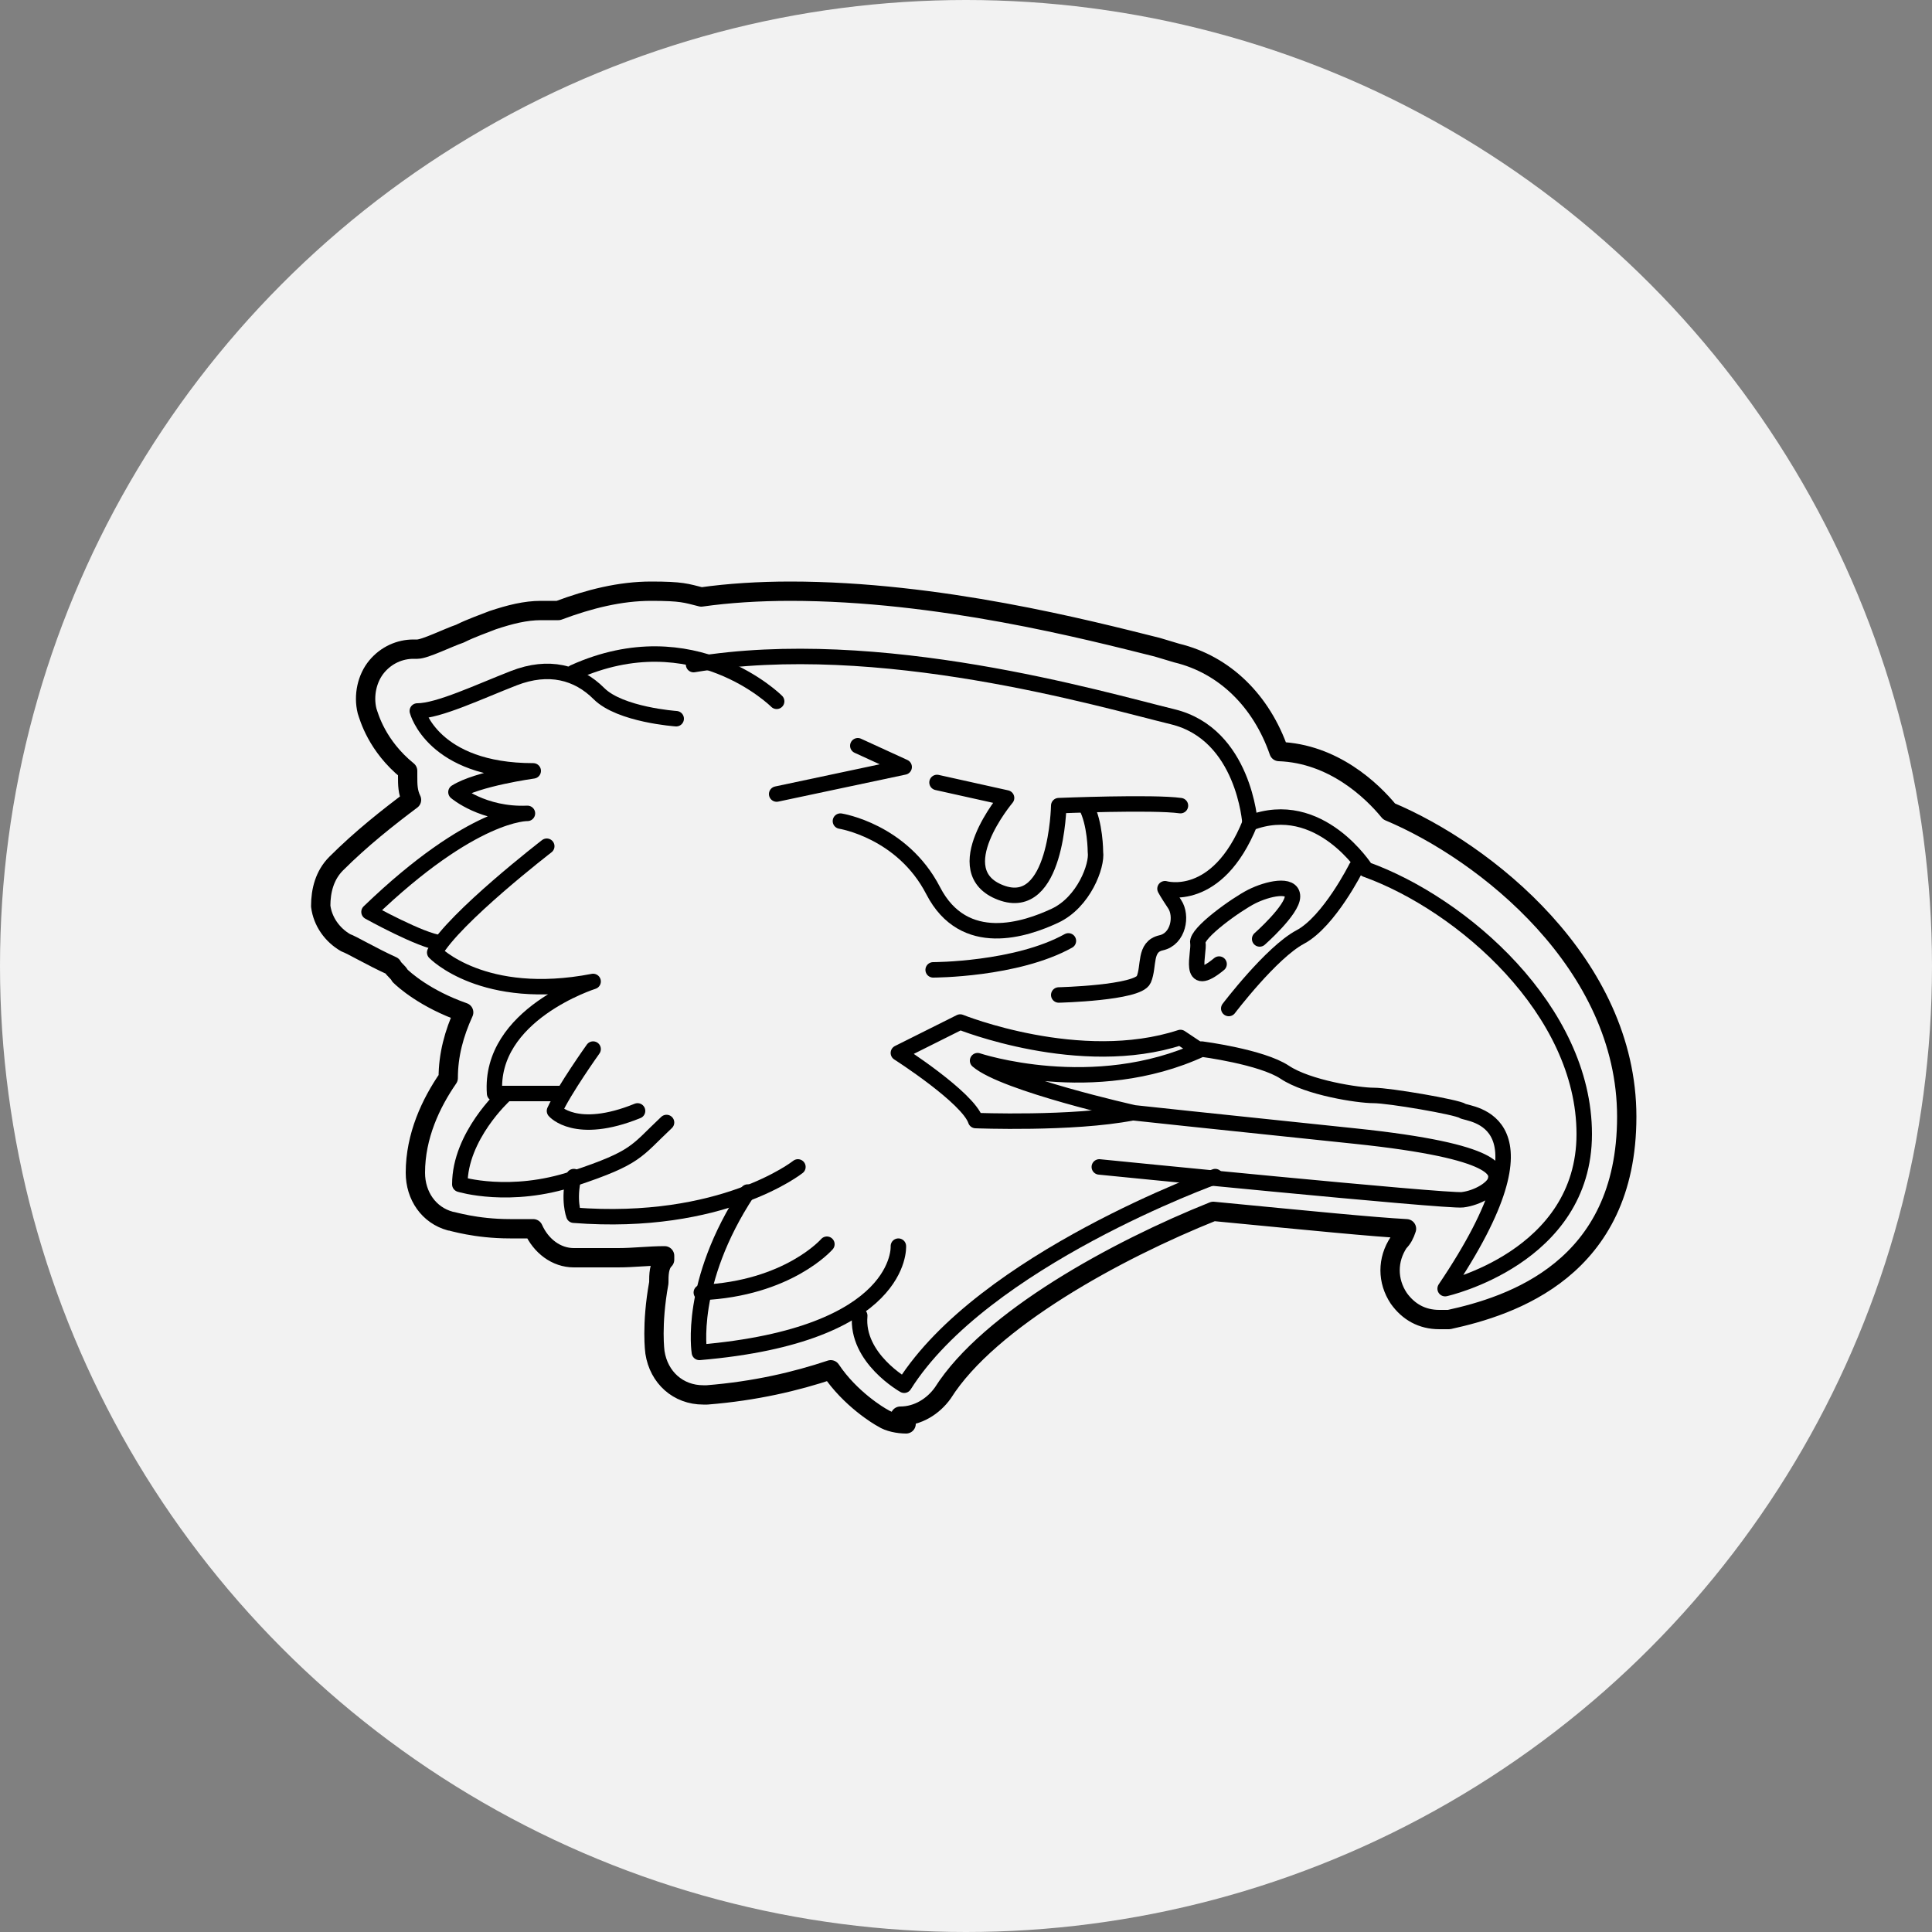
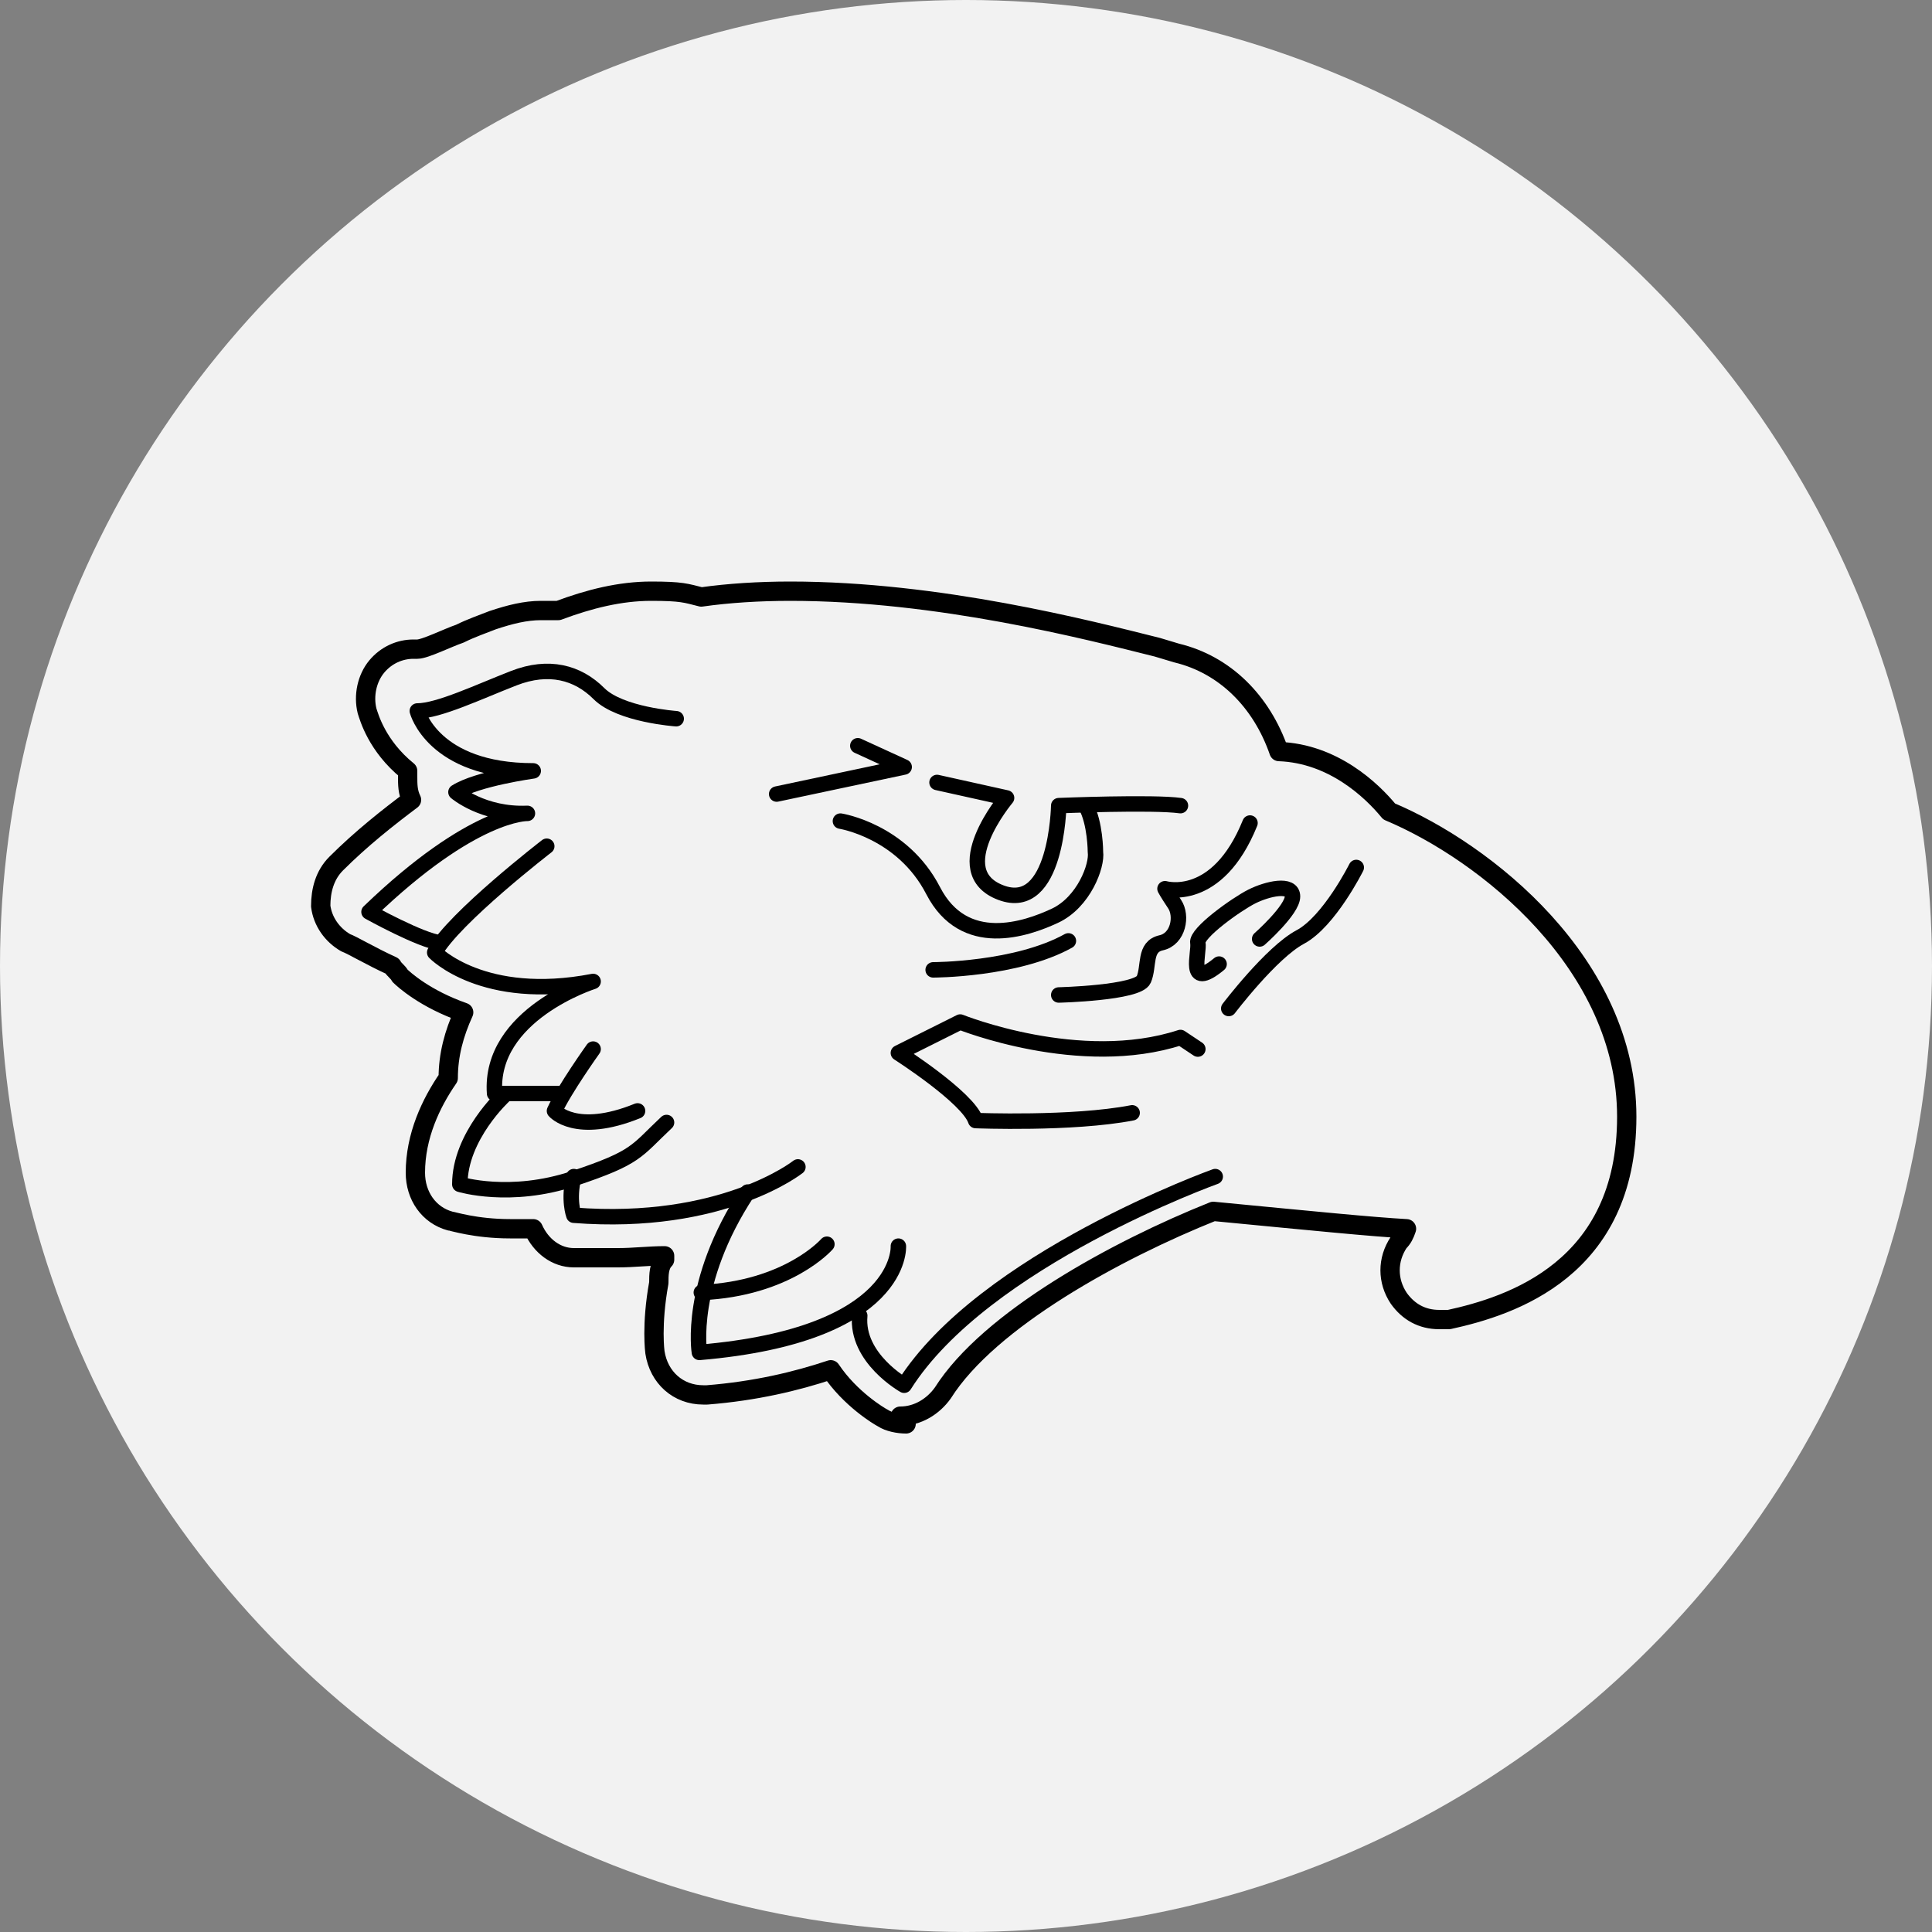
<svg xmlns="http://www.w3.org/2000/svg" viewBox="0 0 100 100" version="1.1" id="Calque_1">
  <rect x="0" y="0" width="100" height="100" fill="#808080" stroke="none" />
  <defs>
    <style>
      .st0, .st1, .st2 {
        fill: none;
      }

      .st1, .st2 {
        stroke: #000;
        stroke-linecap: round;
        stroke-linejoin: round;
      }

      .st3 {
        fill: #55ff9c;
      }

      .st2 {
        stroke-width: .8px;
      }

      .st4 {
        opacity: .2;
      }

      .st5 {
        fill: #f2f2f2;
      }
    </style>
  </defs>
  <g>
    <g class="st4" id="Ellipse_48">
      <circle r="40.5" cy="50.2" cx="50.6" class="st3" />
    </g>
    <g id="Ellipse_481">
      <circle r="50" cy="50" cx="50" class="st5" />
      <circle r="49.5" cy="50" cx="50" class="st0" />
    </g>
  </g>
-   <path d="M40.2,36.3s-4.3-4.3-10.5-1.5" class="st2" />
  <path d="M35,37.2s-2.9-.2-4-1.3-2.6-1.5-4.4-.8-3.9,1.7-5,1.7c0,0,.8,3.1,6,3.1,0,0-2.9.4-4,1.1,0,0,1.4,1.2,3.7,1.1,0,0-2.8-.1-8.2,5.1,0,0,2.7,1.5,3.7,1.6" class="st2" />
  <path d="M28.3,43.8s-4.8,3.7-5.8,5.5c0,0,2.5,2.6,8.2,1.5,0,0-5.4,1.7-5.1,5.8h3.4" class="st2" />
  <path d="M30.7,54.3s-1.5,2.1-2,3.2c0,0,1.1,1.3,4.3,0" class="st2" />
  <path d="M26.1,56.7s-2.3,2.1-2.3,4.6c0,0,2.6.8,5.9-.3s3.2-1.4,4.8-2.9" class="st2" />
  <path d="M41.3,60.4s-3.9,3.1-11.6,2.5c0,0-.3-.8,0-2" class="st2" />
  <path d="M42.8,64.4s-2,2.3-6.5,2.5" class="st2" />
  <path d="M46.5,64.5s.3,4.6-10.3,5.5c0,0-.6-3.6,2.5-8.3" class="st2" />
  <path d="M62.9,60.9s-12,4.3-16.1,10.8c0,0-2.5-1.4-2.3-3.6" class="st2" />
-   <path d="M56.9,60.4s18,1.8,18.8,1.7,1.6-.6,1.7-1,.4-1.5-7.3-2.3-11.4-1.2-11.4-1.2c0,0-6.7-1.5-8.1-2.7,0,0,6,2,11.6-.6,0,0,3.1.4,4.3,1.2s3.8,1.2,4.6,1.2,4.3.6,4.6.8,5.1.3-.9,9.2c0,0,7.2-1.6,7.2-8s-6.3-11.9-11.3-13.7c0,0-2.4-3.8-6-2.4,0,0-.3-4.6-4-5.5s-15.2-4.3-24.8-2.7" class="st2" />
  <path d="M62,54.3l-.9-.6c-5.2,1.7-11.4-.8-11.4-.8l-3.2,1.6s3.6,2.3,4,3.5c0,0,5,.2,8.1-.4" class="st2" />
  <polyline points="44.4 38.6 46.8 39.7 40.2 41.1" class="st2" />
  <path d="M48.5,40.5l3.6.8s-3.2,3.8-.3,4.9,3-4.5,3-4.5c0,0,4.9-.2,6.3,0" class="st2" />
  <path d="M43.5,42.5s3.2.5,4.8,3.6,4.8,2,6.3,1.3,2.2-2.6,2.1-3.3c0,0,0-1.5-.5-2.4" class="st2" />
  <path d="M48.3,50.2s4.3,0,7-1.5" class="st2" />
  <path d="M54.8,51.5s4.1-.1,4.4-.8,0-1.7.9-1.9,1.1-1.4.7-2-.5-.8-.5-.8c0,0,2.7.8,4.4-3.4" class="st2" />
  <path d="M63.6,52.2s2.2-2.9,3.7-3.7,2.9-3.6,2.9-3.6" class="st2" />
  <path d="M65.2,48.6s1.7-1.5,1.7-2.2-1.3-.4-2.1,0-2.9,1.9-2.8,2.4-.6,2.5,1.1,1.1" class="st2" />
  <path d="M46.9,73.7c-.4,0-.9-.1-1.2-.3-.2-.1-1.7-1-2.7-2.5-1.8.6-3.9,1.1-6.4,1.3h-.2c-1.3,0-2.3-.9-2.5-2.2,0,0-.2-1.4.2-3.6,0-.4,0-.9.3-1.2,0,0,0-.1,0-.2-.8,0-1.6.1-2.4.1s-1.5,0-2.3,0c-.9,0-1.7-.6-2.1-1.5-.4,0-.8,0-1.2,0-1.8,0-3-.4-3.1-.4-1.1-.3-1.8-1.3-1.8-2.5,0-1.9.8-3.6,1.7-4.9,0-1.2.3-2.3.8-3.4-2-.7-3.1-1.7-3.3-1.9-.1-.2-.3-.3-.4-.5-1.1-.5-2.1-1.1-2.4-1.2-.7-.4-1.2-1.1-1.3-1.9,0-.8.2-1.6.8-2.2,1.3-1.3,2.7-2.4,3.9-3.3-.2-.4-.2-.8-.2-1.2,0-.1,0-.2,0-.3-1.6-1.3-2-2.8-2.1-3.1-.2-.8,0-1.7.5-2.3.5-.6,1.2-.9,1.9-.9h.2c.4,0,1.6-.6,2.2-.8.6-.3,1.2-.5,1.7-.7.9-.3,1.7-.5,2.5-.5s.6,0,.9,0c1.6-.6,3.2-1,4.8-1s1.8.1,2.6.3c1.4-.2,3-.3,4.6-.3,7.7,0,15.4,2,19,2.9l1,.3c2.5.6,4.4,2.5,5.3,5.1,2.8.1,4.8,2,5.7,3.1,5,2.1,12.3,7.9,12.3,15.8s-6,9.8-9.2,10.5h-.2c0,0-.3,0-.3,0-.9,0-1.6-.4-2.1-1.1-.6-.9-.6-2,0-2.9.2-.2.3-.4.4-.7-1.8-.1-4.8-.4-10-.9-5,2-11.6,5.6-14,9.4-.5.7-1.3,1.2-2.2,1.2Z" class="st1" />
</svg>